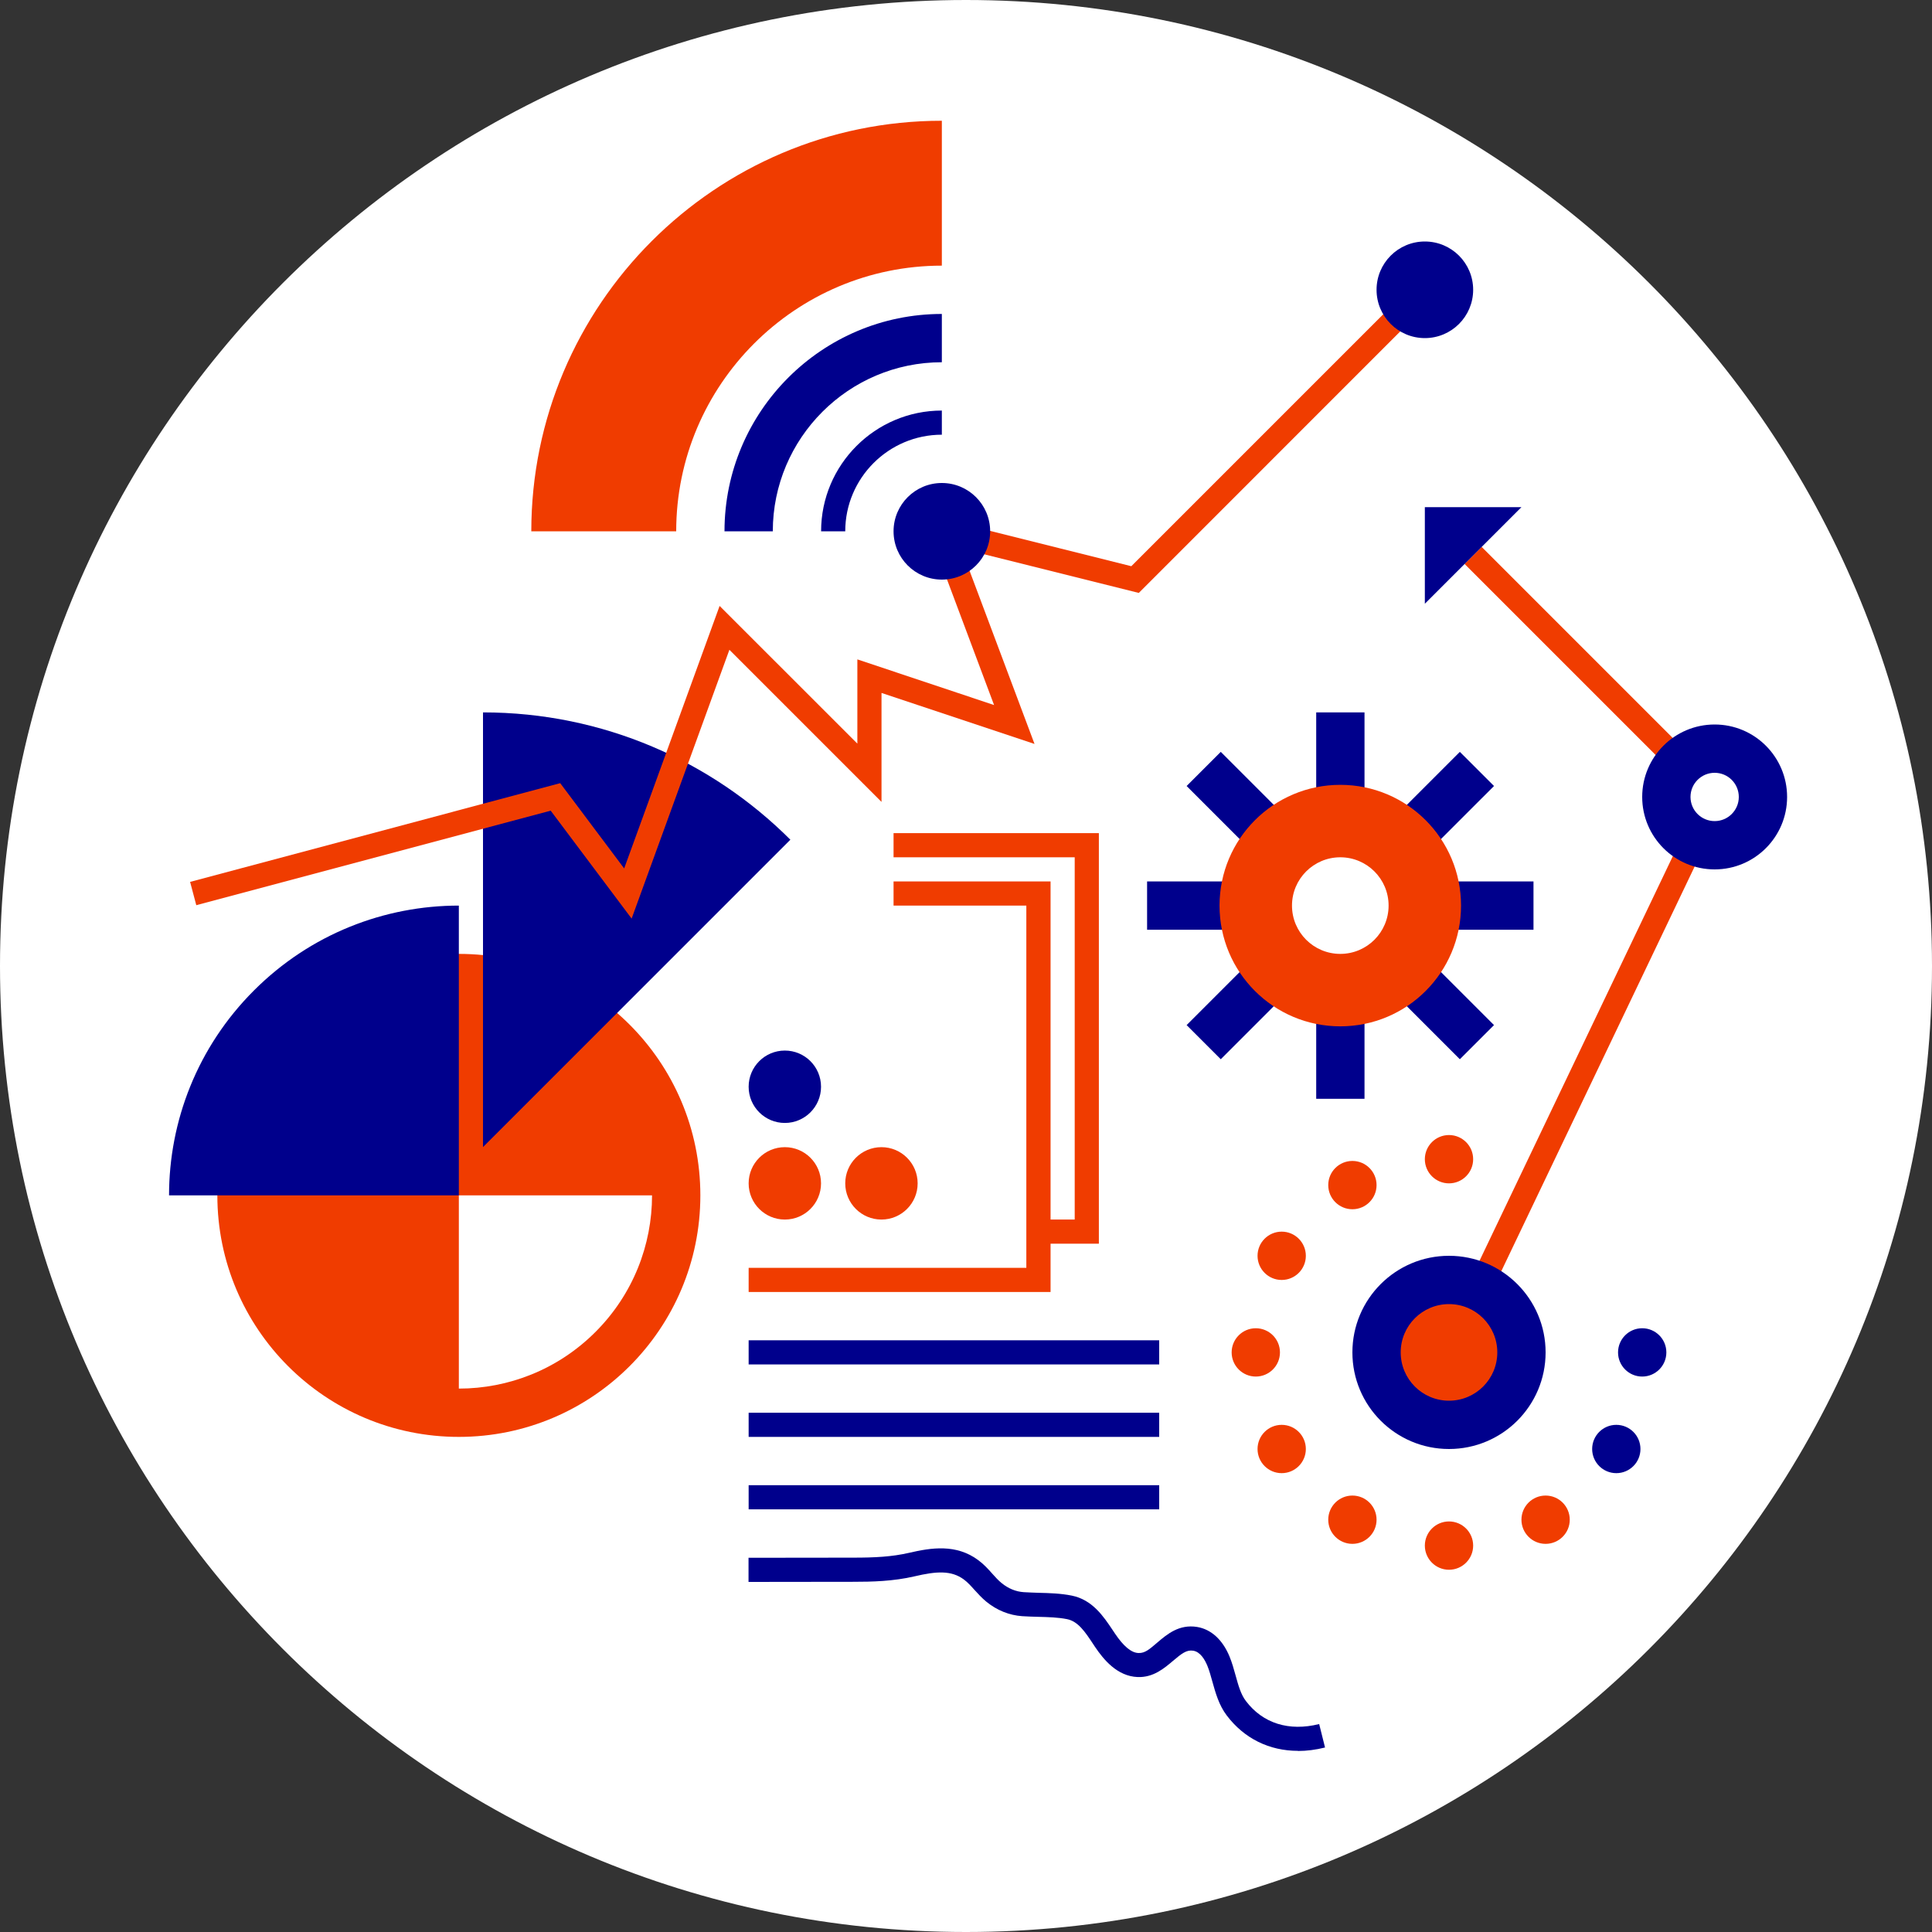
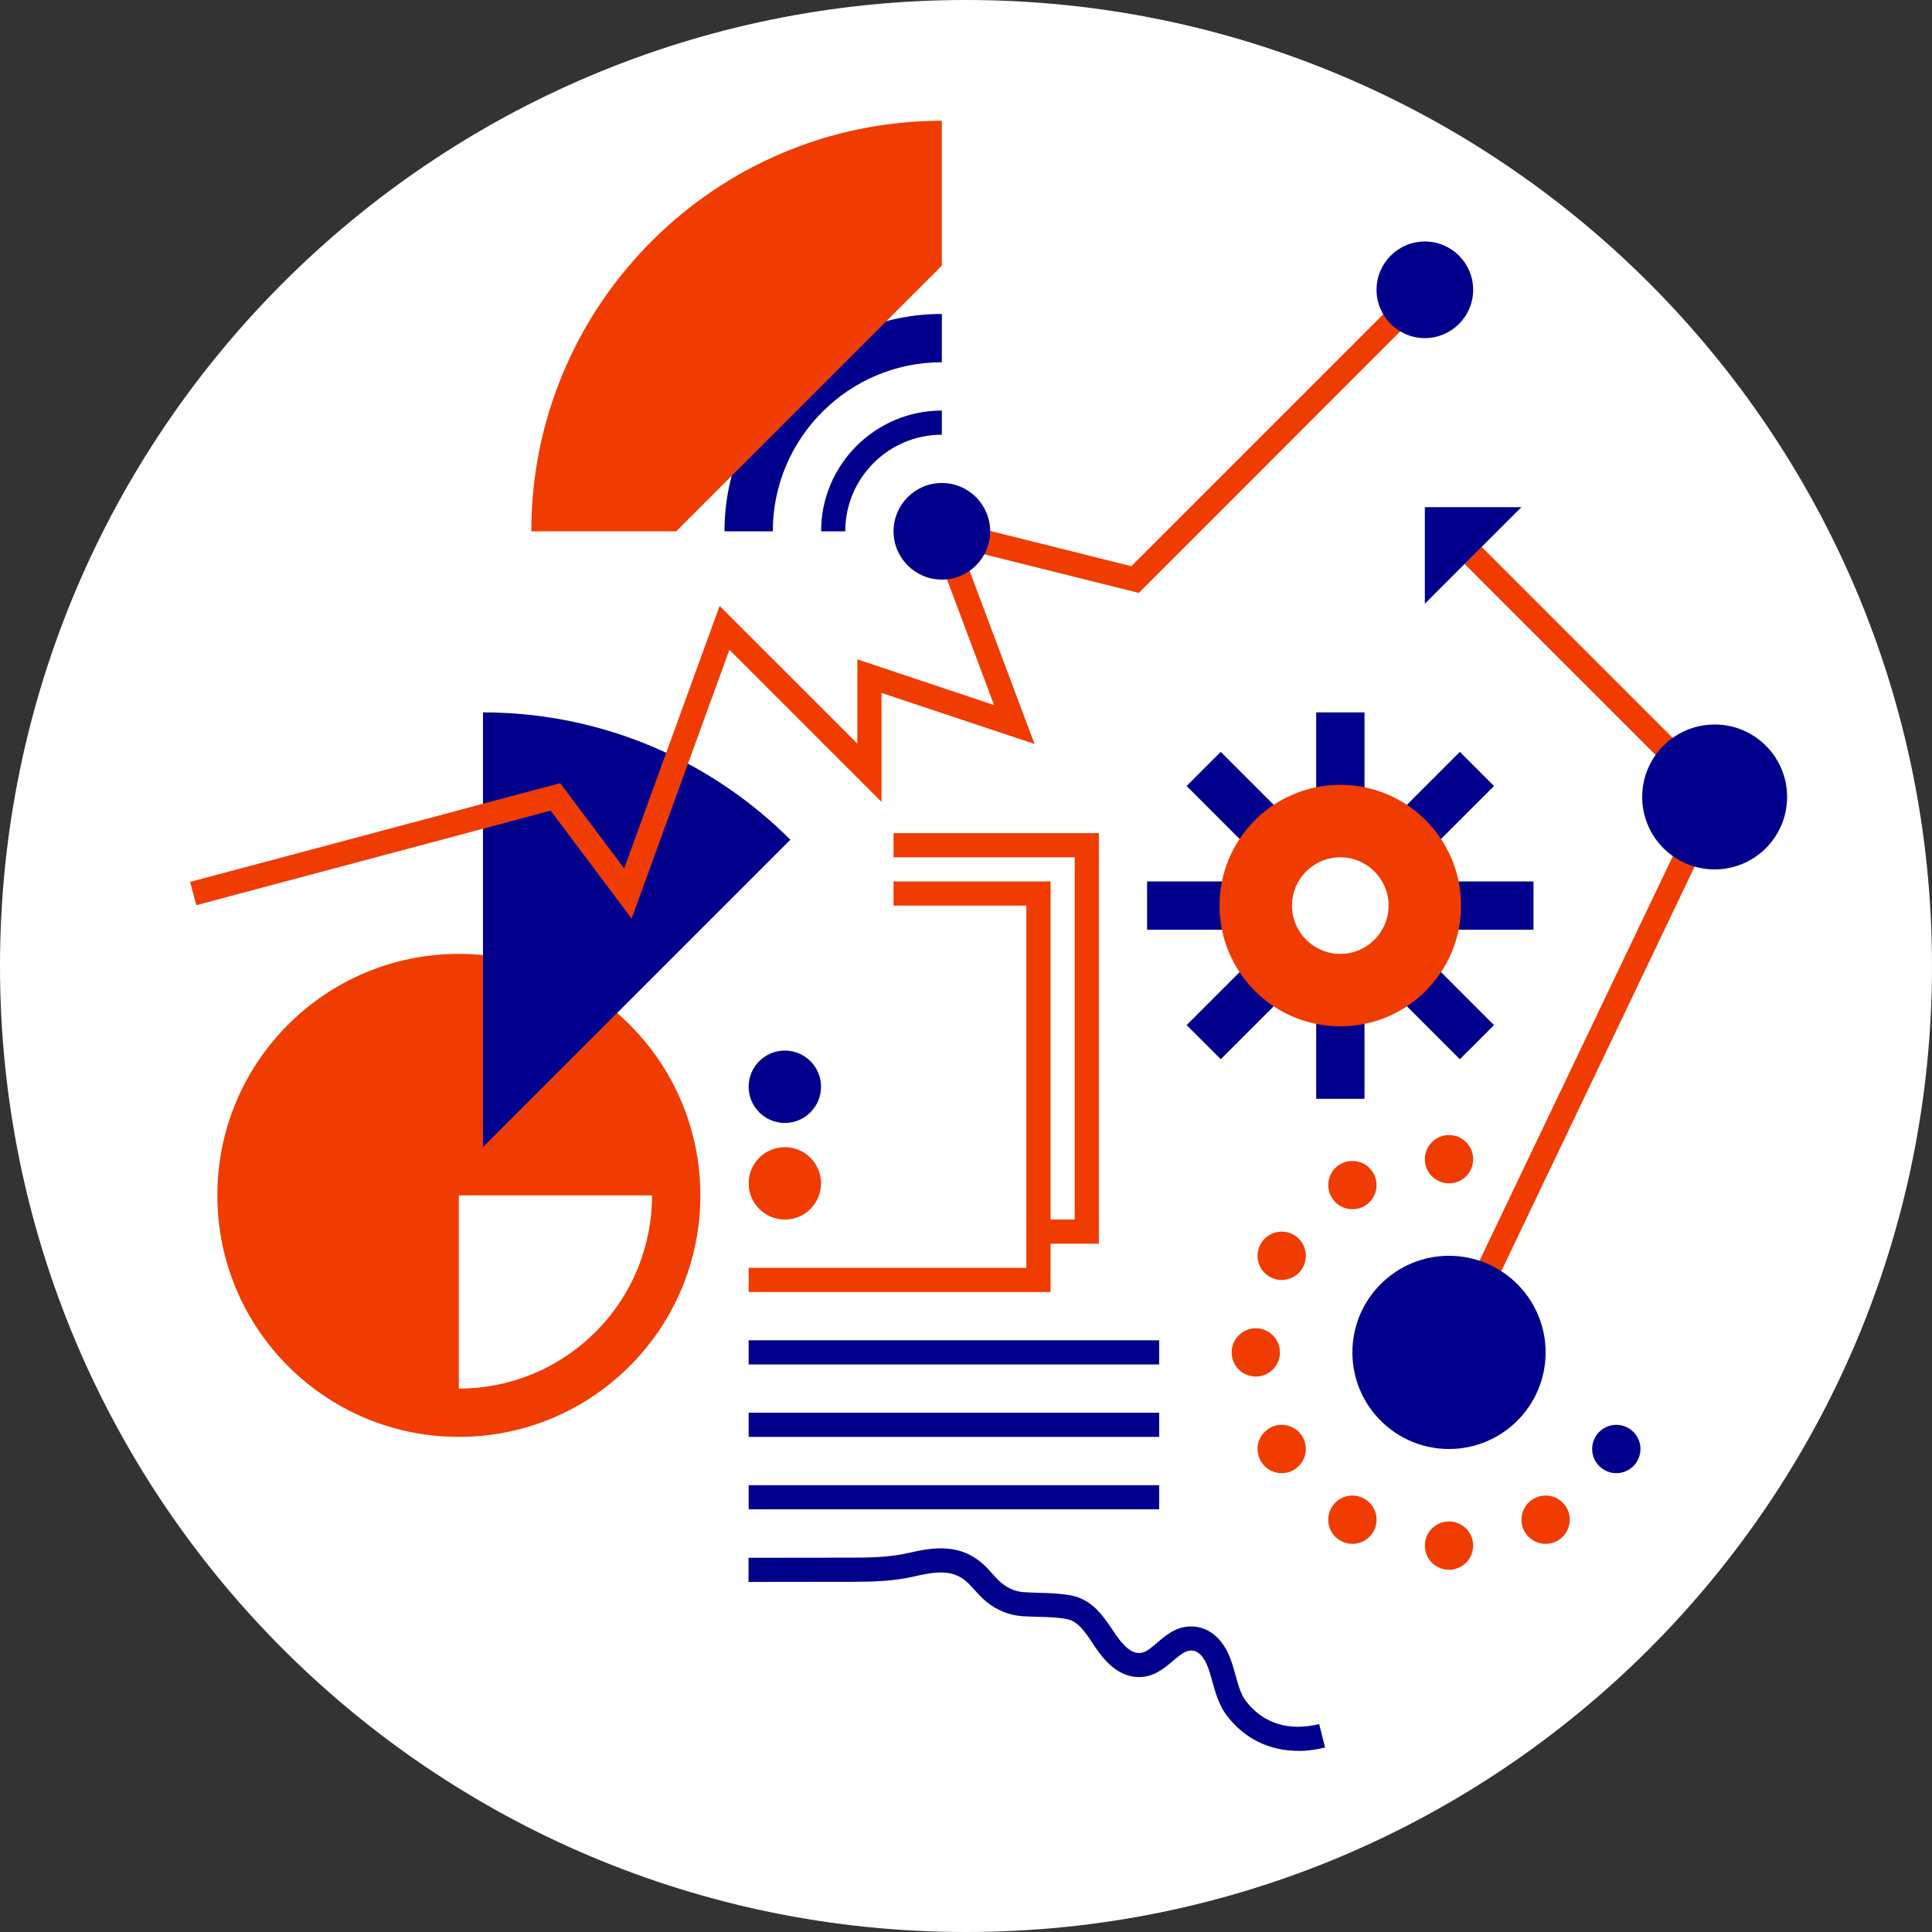
<svg xmlns="http://www.w3.org/2000/svg" width="135" height="135" viewBox="0 0 135 135" fill="none">
  <rect x="0" y="0" width="135" height="135" fill="#333333" stroke="none" />
  <g clip-path="url(#clip0_137_1192)">
    <path d="M67.5 135C104.779 135 135 104.779 135 67.5C135 30.221 104.779 0 67.5 0C30.221 0 0 30.221 0 67.5C0 104.779 30.221 135 67.5 135Z" fill="white" />
    <path d="M81 93.654H52.312V95.341H81V93.654Z" fill="#00008C" />
    <path d="M81 98.716H52.312V100.404H81V98.716Z" fill="#00008C" />
    <path d="M81 103.779H52.312V105.466H81V103.779Z" fill="#00008C" />
    <path d="M90.702 122.342C88.7 122.342 86.945 121.487 85.721 119.871C85.172 119.151 84.933 118.278 84.717 117.509C84.609 117.126 84.51 116.748 84.366 116.397C84.186 115.961 83.871 115.425 83.376 115.344C82.917 115.268 82.562 115.547 81.968 116.051C81.351 116.573 80.591 117.225 79.497 117.185C78.062 117.131 77.108 115.956 76.514 115.074L76.347 114.822C75.825 114.035 75.33 113.292 74.561 113.139C73.926 113.013 73.256 112.995 72.545 112.977C72.171 112.968 71.798 112.955 71.429 112.932C70.524 112.869 69.66 112.523 68.922 111.92C68.598 111.654 68.342 111.366 68.09 111.092C67.847 110.822 67.613 110.561 67.356 110.372C66.474 109.715 65.426 109.791 63.909 110.147C62.402 110.498 60.917 110.529 59.643 110.529L52.304 110.538V108.851L59.643 108.842C61.106 108.842 62.325 108.783 63.527 108.504C65.057 108.149 66.816 107.865 68.364 109.022C68.756 109.314 69.053 109.643 69.341 109.967C69.548 110.196 69.75 110.426 69.989 110.619C70.448 110.997 70.983 111.218 71.537 111.254C71.883 111.276 72.23 111.285 72.581 111.299C73.332 111.317 74.106 111.339 74.88 111.492C76.334 111.78 77.112 112.955 77.742 113.895L77.904 114.138C78.512 115.043 79.052 115.488 79.551 115.506C80.015 115.524 80.325 115.236 80.87 114.773C81.549 114.197 82.386 113.481 83.646 113.684C84.632 113.846 85.437 114.584 85.919 115.763C86.094 116.19 86.216 116.636 86.337 117.068C86.526 117.752 86.702 118.395 87.057 118.859C88.245 120.425 90.063 120.996 92.178 120.47L92.588 122.108C91.94 122.27 91.305 122.351 90.693 122.351L90.702 122.342Z" fill="#00008C" />
    <path d="M54.842 85.217C56.238 85.217 57.37 84.084 57.37 82.688C57.37 81.291 56.238 80.159 54.842 80.159C53.445 80.159 52.312 81.291 52.312 82.688C52.312 84.084 53.445 85.217 54.842 85.217Z" fill="#F03C00" />
    <path d="M54.842 78.467C56.238 78.467 57.37 77.334 57.37 75.938C57.37 74.541 56.238 73.409 54.842 73.409C53.445 73.409 52.312 74.541 52.312 75.938C52.312 77.334 53.445 78.467 54.842 78.467Z" fill="#00008C" />
-     <path d="M61.592 85.217C62.988 85.217 64.121 84.084 64.121 82.688C64.121 81.291 62.988 80.159 61.592 80.159C60.195 80.159 59.062 81.291 59.062 82.688C59.062 84.084 60.195 85.217 61.592 85.217Z" fill="#F03C00" />
    <path d="M32.062 100.404C41.382 100.404 48.938 92.849 48.938 83.529C48.938 74.209 41.382 66.654 32.062 66.654C22.743 66.654 15.188 74.209 15.188 83.529C15.188 92.849 22.743 100.404 32.062 100.404Z" fill="#F03C00" />
    <path d="M33.75 49.779C33.75 57.375 33.75 80.154 33.75 80.154C33.75 80.154 48.938 64.966 55.228 58.675C49.73 53.181 42.138 49.779 33.75 49.779Z" fill="#00008C" />
-     <path d="M17.744 69.21C13.788 73.165 11.812 78.345 11.812 83.529C17.744 83.529 32.062 83.529 32.062 83.529C32.062 83.529 32.062 69.21 32.062 63.279C26.878 63.279 21.699 65.254 17.744 69.21Z" fill="#00008C" />
    <path d="M41.607 93.073C44.244 90.436 45.562 86.98 45.562 83.529C41.607 83.529 32.062 83.529 32.062 83.529C32.062 83.529 32.062 93.073 32.062 97.029C35.519 97.029 38.97 95.71 41.607 93.073Z" fill="white" />
    <path d="M95.346 49.779H91.971V56.529H95.346V49.779Z" fill="#00008C" />
    <path d="M95.346 70.029H91.971V76.779H95.346V70.029Z" fill="#00008C" />
    <path d="M86.904 61.591H80.154V64.966H86.904V61.591Z" fill="#00008C" />
    <path d="M107.154 61.591H100.404V64.966H107.154V61.591Z" fill="#00008C" />
    <path d="M85.303 52.537L82.916 54.923L87.689 59.696L90.076 57.31L85.303 52.537Z" fill="#00008C" />
    <path d="M99.622 66.856L97.235 69.242L102.008 74.015L104.395 71.629L99.622 66.856Z" fill="#00008C" />
    <path d="M87.689 66.856L82.916 71.629L85.303 74.015L90.076 69.242L87.689 66.856Z" fill="#00008C" />
    <path d="M102.008 52.537L97.235 57.31L99.622 59.696L104.395 54.923L102.008 52.537Z" fill="#00008C" />
    <path d="M93.654 71.716C98.314 71.716 102.091 67.939 102.091 63.279C102.091 58.619 98.314 54.841 93.654 54.841C88.994 54.841 85.216 58.619 85.216 63.279C85.216 67.939 88.994 71.716 93.654 71.716Z" fill="#F03C00" />
    <path d="M93.654 66.654C95.518 66.654 97.029 65.143 97.029 63.279C97.029 61.415 95.518 59.904 93.654 59.904C91.79 59.904 90.279 61.415 90.279 63.279C90.279 65.143 91.79 66.654 93.654 66.654Z" fill="white" />
    <path d="M44.136 64.188L38.48 56.646L13.716 63.252L13.284 61.623L39.146 54.724L43.614 60.682L50.283 42.34L59.909 51.961V46.075L69.462 49.266L64.458 35.914L79.052 39.564L98.964 19.651L100.157 20.844L79.574 41.431L67.167 38.331L72.288 51.984L61.596 48.42V56.034L50.967 45.405L44.136 64.188Z" fill="#F03C00" />
    <path d="M99.562 23.625C101.426 23.625 102.938 22.114 102.938 20.25C102.938 18.386 101.426 16.875 99.562 16.875C97.698 16.875 96.188 18.386 96.188 20.25C96.188 22.114 97.698 23.625 99.562 23.625Z" fill="#00008C" />
    <path d="M119.044 55.319L100.497 94.135L102.019 94.862L120.567 56.046L119.044 55.319Z" fill="#F03C00" />
    <path d="M101.25 101.25C104.978 101.25 108 98.228 108 94.5C108 90.772 104.978 87.75 101.25 87.75C97.522 87.75 94.5 90.772 94.5 94.5C94.5 98.228 97.522 101.25 101.25 101.25Z" fill="#00008C" />
    <path d="M103.529 38.211L102.336 39.404L119.21 56.278L120.403 55.085L103.529 38.211Z" fill="#F03C00" />
    <path d="M119.812 60.75C122.608 60.75 124.875 58.483 124.875 55.688C124.875 52.892 122.608 50.625 119.812 50.625C117.017 50.625 114.75 52.892 114.75 55.688C114.75 58.483 117.017 60.75 119.812 60.75Z" fill="#00008C" />
-     <path d="M119.812 57.375C120.744 57.375 121.5 56.62 121.5 55.688C121.5 54.755 120.744 54 119.812 54C118.881 54 118.125 54.755 118.125 55.688C118.125 56.62 118.881 57.375 119.812 57.375Z" fill="white" />
-     <path d="M101.25 97.875C103.114 97.875 104.625 96.364 104.625 94.5C104.625 92.636 103.114 91.125 101.25 91.125C99.386 91.125 97.875 92.636 97.875 94.5C97.875 96.364 99.386 97.875 101.25 97.875Z" fill="#F03C00" />
    <path d="M99.562 42.188V35.438H106.312L99.562 42.188Z" fill="#00008C" />
    <path d="M73.409 90.279H52.312V88.591H71.716V63.279H62.438V61.591H73.409V90.279Z" fill="#F03C00" />
    <path d="M76.784 86.904H72.562V85.216H75.096V59.904H62.438V58.216H76.784V86.904Z" fill="#F03C00" />
    <path d="M101.25 109.688C102.182 109.688 102.938 108.932 102.938 108C102.938 107.068 102.182 106.312 101.25 106.312C100.318 106.312 99.562 107.068 99.562 108C99.562 108.932 100.318 109.688 101.25 109.688Z" fill="#F03C00" />
    <path d="M101.25 82.688C102.182 82.688 102.938 81.932 102.938 81C102.938 80.068 102.182 79.312 101.25 79.312C100.318 79.312 99.562 80.068 99.562 81C99.562 81.932 100.318 82.688 101.25 82.688Z" fill="#F03C00" />
-     <path d="M114.75 96.188C115.682 96.188 116.438 95.432 116.438 94.5C116.438 93.568 115.682 92.812 114.75 92.812C113.818 92.812 113.062 93.568 113.062 94.5C113.062 95.432 113.818 96.188 114.75 96.188Z" fill="#00008C" />
    <path d="M87.75 96.188C88.682 96.188 89.438 95.432 89.438 94.5C89.438 93.568 88.682 92.812 87.75 92.812C86.818 92.812 86.062 93.568 86.062 94.5C86.062 95.432 86.818 96.188 87.75 96.188Z" fill="#F03C00" />
    <path d="M89.559 102.938C90.491 102.938 91.247 102.182 91.247 101.25C91.247 100.318 90.491 99.562 89.559 99.562C88.627 99.562 87.872 100.318 87.872 101.25C87.872 102.182 88.627 102.938 89.559 102.938Z" fill="#F03C00" />
    <path d="M108 107.878C108.932 107.878 109.688 107.123 109.688 106.191C109.688 105.259 108.932 104.503 108 104.503C107.068 104.503 106.312 105.259 106.312 106.191C106.312 107.123 107.068 107.878 108 107.878Z" fill="#F03C00" />
    <path d="M94.5 84.497C95.432 84.497 96.188 83.741 96.188 82.809C96.188 81.877 95.432 81.122 94.5 81.122C93.568 81.122 92.812 81.877 92.812 82.809C92.812 83.741 93.568 84.497 94.5 84.497Z" fill="#F03C00" />
    <path d="M94.5 107.878C95.432 107.878 96.188 107.123 96.188 106.191C96.188 105.259 95.432 104.503 94.5 104.503C93.568 104.503 92.812 105.259 92.812 106.191C92.812 107.123 93.568 107.878 94.5 107.878Z" fill="#F03C00" />
    <path d="M112.941 102.938C113.873 102.938 114.628 102.182 114.628 101.25C114.628 100.318 113.873 99.562 112.941 99.562C112.009 99.562 111.253 100.318 111.253 101.25C111.253 102.182 112.009 102.938 112.941 102.938Z" fill="#00008C" />
    <path d="M89.559 89.438C90.491 89.438 91.247 88.682 91.247 87.75C91.247 86.818 90.491 86.062 89.559 86.062C88.627 86.062 87.872 86.818 87.872 87.75C87.872 88.682 88.627 89.438 89.559 89.438Z" fill="#F03C00" />
    <path d="M59.062 37.125H57.375C57.375 32.472 61.16 28.688 65.812 28.688V30.375C62.091 30.375 59.062 33.404 59.062 37.125Z" fill="#00008C" />
    <path d="M54 37.125H50.625C50.625 28.75 57.438 21.938 65.812 21.938V25.312C59.301 25.312 54 30.613 54 37.125Z" fill="#00008C" />
-     <path d="M47.25 37.125H37.125C37.125 21.308 49.995 8.438 65.812 8.438V18.562C55.575 18.562 47.25 26.892 47.25 37.125Z" fill="#F03C00" />
+     <path d="M47.25 37.125H37.125C37.125 21.308 49.995 8.438 65.812 8.438V18.562Z" fill="#F03C00" />
    <path d="M65.812 40.5C67.677 40.5 69.188 38.989 69.188 37.125C69.188 35.261 67.677 33.75 65.812 33.75C63.949 33.75 62.438 35.261 62.438 37.125C62.438 38.989 63.949 40.5 65.812 40.5Z" fill="#00008C" />
  </g>
  <defs>
    <clipPath id="clip0_137_1192">
      <rect width="135" height="135" fill="white" />
    </clipPath>
  </defs>
</svg>